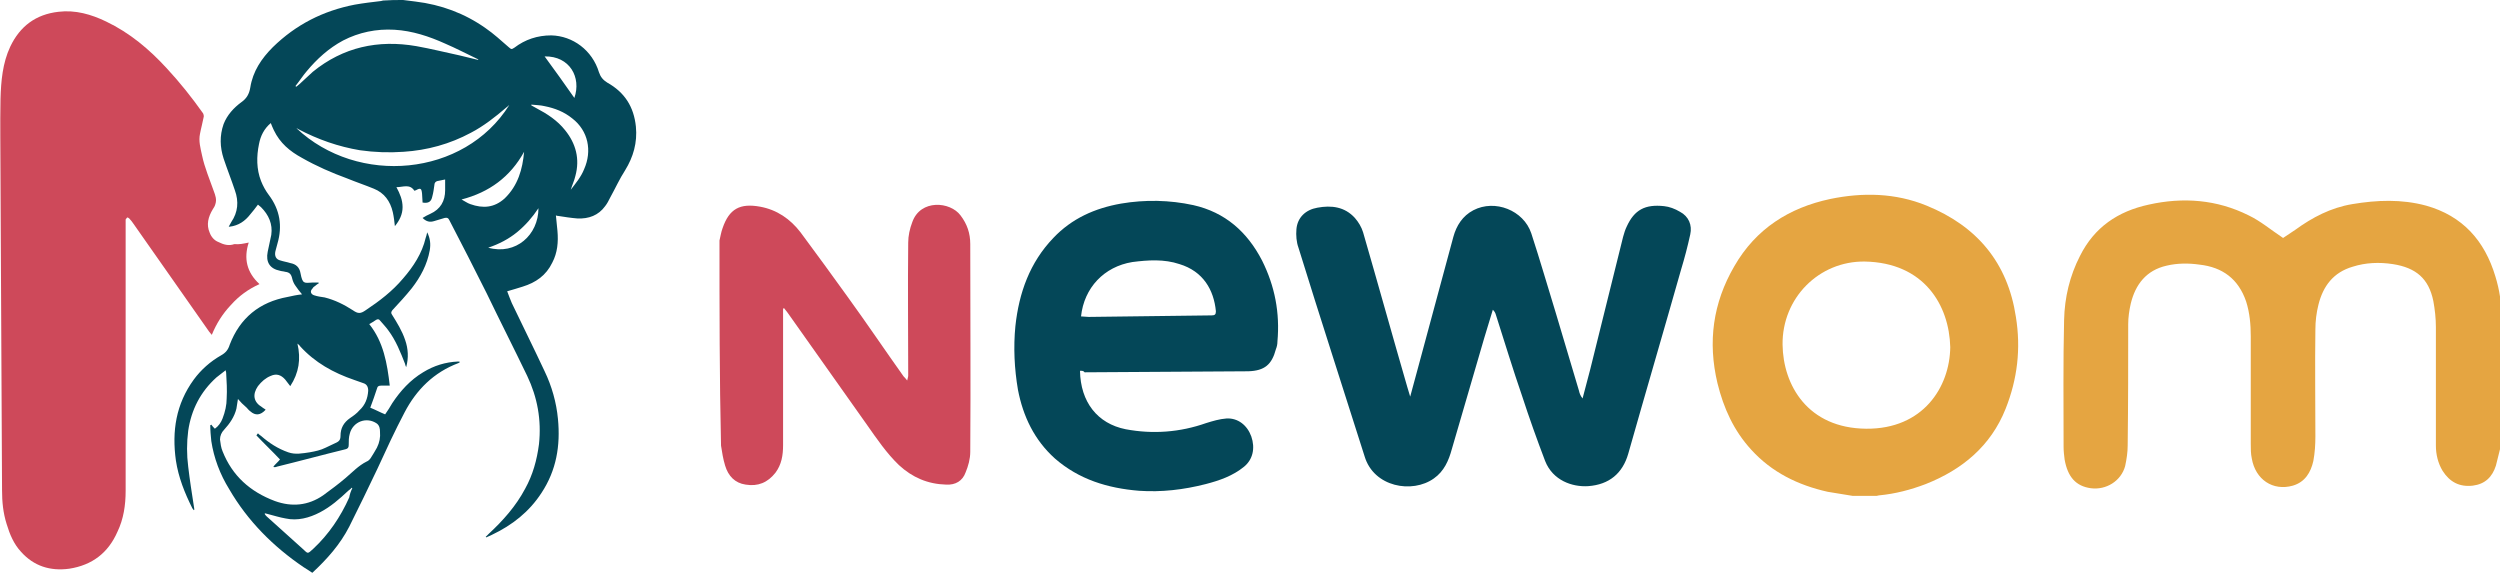
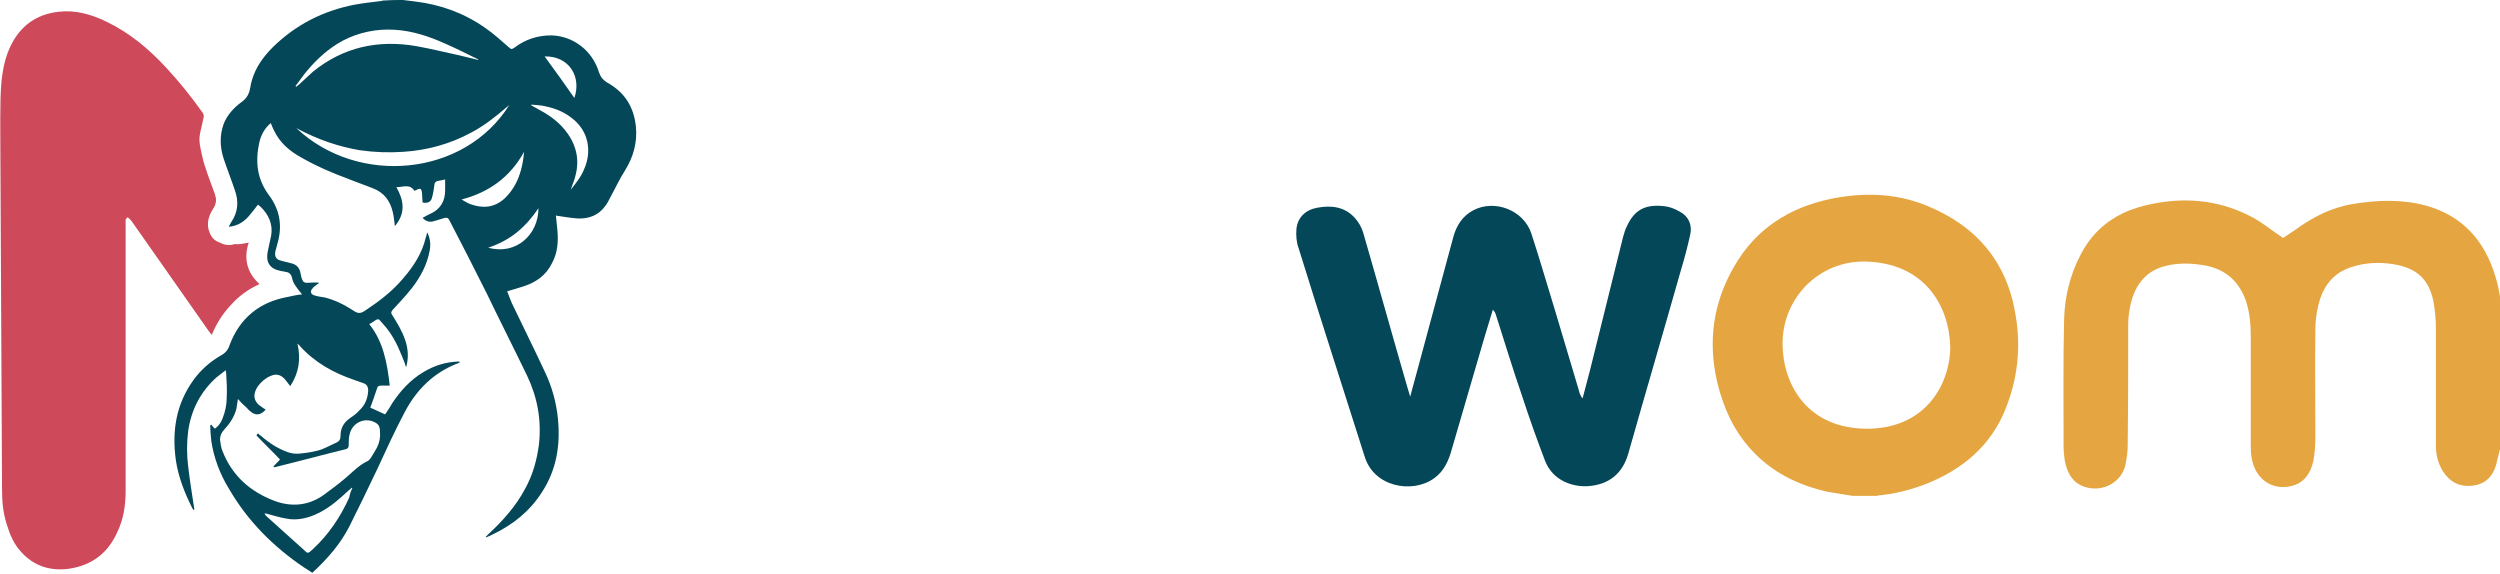
<svg xmlns="http://www.w3.org/2000/svg" id="Layer_1" x="0px" y="0px" viewBox="0 0 487.5 111.9" style="enable-background:new 0 0 487.5 111.9;" xml:space="preserve">
  <style type="text/css">	.st0{fill:#044758;}	.st1{fill:#E5A541;}	.st2{fill:#CE495A;}</style>
  <path class="st0" d="M78.6,0c0.8,0.1,1.6,0.2,2.4,0.3c5,0.6,9.6,2.3,13.7,5.2c1.6,1.1,3,2.4,4.5,3.7c0.5,0.4,0.5,0.5,1.1,0.1 c2.1-1.6,4.5-2.4,7.2-2.4c4.2,0.1,8,2.9,9.3,7.2c0.3,0.9,0.8,1.5,1.6,2c3.4,1.9,5.2,4.7,5.6,8.6c0.3,3.1-0.5,5.9-2.1,8.5 c-1.1,1.7-1.9,3.5-2.9,5.3c-0.3,0.6-0.6,1.2-1,1.7c-1.3,1.8-3.2,2.5-5.4,2.4c-1.3-0.1-2.5-0.3-3.8-0.5c-0.1,0-0.2,0-0.4-0.1 c0.1,1,0.2,2,0.3,3c0.2,2.2,0,4.3-1,6.2c-1.2,2.5-3.2,3.9-5.8,4.7c-1,0.3-1.9,0.6-3,0.9c0.3,0.8,0.6,1.6,0.9,2.3 c2.1,4.4,4.3,8.8,6.4,13.3c1.4,2.9,2.3,6.1,2.6,9.3c0.5,5.2-0.3,10-3.2,14.4c-2.4,3.7-5.7,6.3-9.7,8.2c-0.4,0.2-0.7,0.3-1.1,0.5 c0,0,0-0.1-0.1-0.1c0.2-0.2,0.4-0.4,0.6-0.6c2.8-2.6,5.3-5.4,7.1-8.8c1.5-2.7,2.3-5.6,2.7-8.7c0.5-4.7-0.3-9.1-2.3-13.3 c-2.6-5.4-5.3-10.7-7.9-16.1c-2.4-4.8-4.8-9.5-7.3-14.3c-0.2-0.4-0.4-0.5-0.9-0.4c-0.6,0.2-1.3,0.4-2,0.6c-0.9,0.3-1.6,0.1-2.3-0.6 c0.5-0.3,1-0.6,1.5-0.8c2-0.9,2.9-2.5,2.9-4.6c0-0.7,0-1.3,0-2.1c-0.5,0.1-1,0.2-1.5,0.3c-0.4,0.1-0.6,0.4-0.6,0.8 c-0.1,0.7-0.2,1.5-0.4,2.2c-0.2,1-0.7,1.4-1.9,1.2c0-0.6-0.1-1.1-0.1-1.7c-0.1-1.1-0.3-1.2-1.2-0.7c-0.1,0-0.2,0.1-0.3,0.1 c-0.9-1.4-2.2-0.7-3.5-0.7c0.7,1.3,1.2,2.5,1.2,3.9c0,1.4-0.6,2.6-1.5,3.7c-0.1-0.9-0.2-1.8-0.4-2.7c-0.5-2.2-1.7-3.8-3.7-4.6 c-1.7-0.7-3.5-1.3-5.2-2c-3-1.1-6-2.4-8.8-4c-2.4-1.3-4.3-2.9-5.5-5.4c-0.2-0.4-0.4-0.9-0.6-1.4c-1.3,1.1-2,2.5-2.3,4.1 c-0.5,2.4-0.5,4.9,0.4,7.2c0.4,1,0.9,1.9,1.5,2.7c2.2,2.9,2.7,6.1,1.7,9.5c-0.1,0.5-0.3,1-0.4,1.5c-0.2,0.9,0.1,1.6,1,1.8 c0.6,0.2,1.3,0.3,1.9,0.5c1.1,0.2,1.8,0.8,2,2c0.4,2.1,0.7,1.9,2.3,1.8c0.4,0,0.7,0,1.1,0c0.1,0,0.1,0,0.2,0.1 c-0.3,0.2-0.6,0.4-0.8,0.6c-0.2,0.1-0.4,0.3-0.5,0.5c-0.5,0.5-0.3,1.1,0.4,1.3c0.6,0.2,1.3,0.3,2,0.4c2,0.5,3.8,1.4,5.5,2.5 c1,0.7,1.5,0.7,2.5,0c2.7-1.8,5.2-3.7,7.3-6.2c2-2.3,3.7-4.9,4.4-7.9c0.1-0.3,0.2-0.6,0.3-1.1c0.6,1.2,0.7,2.3,0.5,3.5 c-0.5,2.8-1.8,5.2-3.5,7.4c-1.2,1.5-2.5,2.9-3.8,4.3c-0.2,0.3-0.3,0.5-0.1,0.8c1,1.6,2,3.2,2.6,5c0.6,1.7,0.7,3.5,0.2,5.3 c-0.1-0.3-0.2-0.4-0.2-0.6c-0.9-2.3-1.8-4.6-3.3-6.6c-0.5-0.7-1.1-1.3-1.6-1.9c-0.2-0.3-0.5-0.3-0.8-0.1c-0.4,0.3-0.8,0.5-1.3,0.8 c2.8,3.5,3.5,7.7,4,12c-0.6,0-1.2,0-1.7,0c-0.4,0-0.7,0.1-0.8,0.6c-0.4,1.2-0.8,2.4-1.3,3.7c1,0.4,1.9,0.9,2.9,1.3 c0.5-0.7,1-1.5,1.4-2.2c1.6-2.4,3.5-4.5,6-6c2.1-1.3,4.4-2,6.8-2.1c0.1,0,0.3,0,0.4,0.1c-0.1,0.1-0.2,0.1-0.3,0.2 c-4.8,1.8-8.2,5.2-10.5,9.6c-1.9,3.6-3.6,7.3-5.3,11c-1.8,3.8-3.6,7.5-5.5,11.3c-1.8,3.5-4.3,6.3-7.2,9c-0.6-0.4-1.2-0.8-1.7-1.1 c-5.9-4-10.9-9-14.5-15.2c-1.8-2.9-3-6.1-3.5-9.4C41.1,85,41,83.9,41,82.9c0.1,0,0.1,0,0.2-0.1c0.2,0.3,0.4,0.5,0.7,0.8 c0.7-0.5,1.2-1.2,1.5-2c0.5-1.3,0.8-2.6,0.8-3.9c0.1-1.7,0-3.3-0.1-5c0-0.2-0.1-0.3-0.1-0.5c-0.6,0.5-1.2,0.9-1.8,1.4 c-3.1,2.8-4.9,6.3-5.5,10.4c-0.3,2.3-0.3,4.7,0,7c0.3,2.6,0.7,5.1,1.1,7.7c0,0.2,0.1,0.4,0.1,0.7c0,0-0.1,0-0.1,0.1 c-0.1-0.1-0.2-0.3-0.3-0.4c-1.5-3-2.7-6-3.2-9.3c-0.8-5.7,0-11,3.5-15.8c1.4-1.9,3.2-3.5,5.3-4.7c0.9-0.5,1.4-1.1,1.7-2.1 c2-5.2,5.8-8.3,11.3-9.3c0.9-0.2,1.8-0.4,2.8-0.5c-0.5-0.6-0.9-1.1-1.3-1.7c-0.3-0.4-0.5-0.9-0.6-1.3c-0.2-0.9-0.5-1.3-1.4-1.4 c-0.3-0.1-0.7-0.1-1-0.2c-2-0.4-2.8-1.7-2.4-3.7c0.2-1.1,0.5-2.2,0.7-3.3c0.3-2.1-0.5-3.9-2-5.4c-0.2-0.2-0.4-0.3-0.6-0.5 c-0.5,0.7-1,1.3-1.5,1.9c-1,1.3-2.3,2.2-4,2.4c0,0-0.1,0-0.2,0c0.2-0.3,0.3-0.6,0.5-0.9c1.3-1.9,1.5-4,0.7-6.2 c-0.7-2.1-1.5-4.1-2.2-6.2c-0.7-2.2-0.8-4.4,0-6.7c0.7-1.8,2-3.2,3.5-4.3c1-0.7,1.5-1.6,1.7-2.8c0.5-3.2,2.2-5.7,4.4-7.9 c4.5-4.4,9.8-7.1,16-8.3c1.7-0.3,3.4-0.5,5.1-0.7c0.1,0,0.3-0.1,0.4-0.1C76.1,0,77.3,0,78.6,0z M46.4,77.8c-0.1,0.7-0.2,1.3-0.3,1.9 c-0.4,1.6-1.3,2.9-2.4,4.1c-0.5,0.5-0.8,1.2-0.8,1.9c0.1,0.8,0.2,1.6,0.5,2.3c1.9,4.8,5.4,7.9,10.2,9.7c3.3,1.2,6.5,0.9,9.4-1.1 c1.5-1.1,3-2.2,4.4-3.4c1.3-1.1,2.5-2.4,4.1-3.2c0.3-0.1,0.6-0.4,0.8-0.7c0.4-0.6,0.8-1.3,1.2-2c0.5-1,0.7-2,0.6-3.1 c0-0.6-0.1-1.2-0.6-1.6c-2-1.4-4.7-0.4-5.3,2c-0.2,0.7-0.2,1.4-0.2,2.2c0,0.5-0.2,0.7-0.6,0.8c-4.5,1.1-8.9,2.3-13.4,3.4 c-0.2,0.1-0.4,0.1-0.6,0.1c0,0,0-0.1-0.1-0.1c0.4-0.5,0.9-0.9,1.3-1.4c-1.5-1.6-3.1-3.1-4.6-4.7c0.1-0.1,0.2-0.3,0.3-0.4 c0.2,0.2,0.4,0.4,0.6,0.5c1.6,1.4,3.3,2.5,5.3,3.2c1.4,0.5,2.8,0.2,4.2,0c1.1-0.2,2.1-0.4,3.1-0.9c0.6-0.3,1.3-0.6,1.9-0.9 c0.7-0.3,1-0.6,1-1.4c0-1.5,0.6-2.6,1.9-3.5c0.6-0.4,1.3-0.9,1.8-1.5c1.1-1,1.6-2.3,1.7-3.8c0-0.8-0.3-1.3-1-1.5 c-0.6-0.2-1.1-0.4-1.7-0.6c-4.1-1.4-7.7-3.4-10.6-6.6c-0.1-0.2-0.3-0.3-0.5-0.5c0.7,3,0.3,5.7-1.4,8.3c-0.4-0.5-0.7-0.9-1-1.3 c-0.8-0.9-1.7-1.2-2.8-0.7c-1,0.4-1.8,1.1-2.5,2c-1.1,1.6-0.9,3.1,0.8,4.1c0.2,0.2,0.5,0.3,0.7,0.5c-1,1.1-2,1.2-3,0.3 c-0.3-0.2-0.5-0.5-0.7-0.7C47.4,78.9,46.9,78.4,46.4,77.8z M99.3,20.5c-0.2,0.1-0.3,0.3-0.5,0.4c-2.2,1.9-4.5,3.7-7,5 c-4.1,2.2-8.5,3.4-13.1,3.7c-2.8,0.2-5.7,0.1-8.5-0.3c-4.2-0.7-8.2-2.1-12-4.1c-0.1-0.1-0.2-0.1-0.4-0.2 C69.8,36.3,90.5,34.5,99.3,20.5z M57.6,16.8c0.1,0,0.1,0.1,0.2,0.1c0.2-0.2,0.4-0.3,0.6-0.5c0.9-0.8,1.7-1.6,2.6-2.4 C66.9,9.2,73.7,7.7,81.2,9c2.8,0.5,5.6,1.2,8.4,1.8c1.2,0.3,2.5,0.6,3.7,0.9c-0.1-0.1-0.1-0.2-0.2-0.2c-2.1-1-4.2-2.1-6.3-3 c-3.1-1.4-6.4-2.5-9.9-2.7c-3.5-0.2-6.9,0.5-10,2.1c-2.8,1.5-5.1,3.6-7.1,6C59.1,14.7,58.4,15.8,57.6,16.8z M68.7,95.2 c0,0-0.1-0.1-0.1-0.1c-0.2,0.2-0.4,0.4-0.7,0.6c-1.7,1.6-3.4,3.1-5.5,4.2c-2.1,1.1-4.4,1.7-6.7,1.2c-1.2-0.2-2.4-0.6-3.6-0.9 c-0.1,0-0.3-0.1-0.4-0.1c0,0-0.1,0.1-0.1,0.1c0.1,0.2,0.3,0.4,0.4,0.5c2.3,2.1,4.7,4.2,7,6.3c1.1,1,0.9,1.1,2.1,0 c3-2.8,5.3-6.2,7-10C68.2,96.4,68.4,95.8,68.7,95.2z M111.3,37c1-1.3,2-2.5,2.6-4c1.6-3.6,0.8-7.5-2.3-9.9c-1.6-1.3-3.4-2-5.4-2.4 c-0.8-0.2-1.7-0.2-2.6-0.3c0,0.1,0,0.2,0.1,0.2c0.3,0.2,0.6,0.3,0.9,0.5c2.1,1.1,4.1,2.4,5.6,4.3c2.1,2.6,2.9,5.6,2,8.9 C112,35.2,111.6,36,111.3,37z M102.2,29.6c-2.7,4.9-6.8,7.9-12.2,9.3c0.6,0.3,1.1,0.7,1.7,0.9c2.5,0.9,4.7,0.7,6.7-1.1 C101,36.2,101.9,33,102.2,29.6z M106.2,11c2,2.7,3.9,5.4,5.8,8.1C113.4,15.1,111.1,10.9,106.2,11z M105,40.6 c-1.2,1.8-2.5,3.3-4.2,4.7c-1.6,1.3-3.5,2.3-5.6,3C100.6,49.8,105,45.8,105,40.6z" />
  <path class="st1" d="M487.5,87.6c-0.3,1.1-0.5,2.1-0.8,3.2c-0.7,2.2-2.1,3.6-4.5,3.9c-2.6,0.3-4.5-0.7-5.9-2.9 c-0.9-1.5-1.3-3.2-1.3-4.9c0-7.7,0-15.4,0-23.1c0-1.7-0.2-3.5-0.5-5.1c-0.9-4.4-3.4-6.5-7.9-7.2c-2.6-0.4-5.3-0.3-7.8,0.5 c-3.8,1.1-5.8,3.8-6.7,7.4c-0.4,1.6-0.6,3.2-0.6,4.9c-0.1,6.9,0,13.8,0,20.8c0,1.6-0.1,3.2-0.4,4.8c-0.5,2.2-1.6,4.1-4,4.8 c-3.9,1.1-7.3-1.2-8-5.3c-0.2-0.9-0.2-1.9-0.2-2.9c0-7,0-13.9,0-20.9c0-2.3-0.2-4.6-0.9-6.8c-1.5-4.4-4.6-6.7-9.1-7.2 c-2.1-0.3-4.3-0.3-6.4,0.2c-4,0.9-6.1,3.7-7,7.4c-0.3,1.3-0.5,2.7-0.5,4c0,7.8,0,15.7-0.1,23.6c0,1.4-0.2,2.7-0.5,4.1 c-0.8,2.9-3.7,4.7-6.7,4.3c-2.9-0.4-4.5-2.2-5.1-5.6c-0.1-0.8-0.2-1.6-0.2-2.5c0-8.2-0.1-16.5,0.1-24.7c0.1-4.4,1.1-8.6,3.1-12.5 c2.8-5.6,7.4-8.7,13.4-10c6.7-1.5,13.3-1,19.5,2.1c2.3,1.1,4.3,2.8,6.7,4.4c0.6-0.4,1.5-1,2.4-1.6c3.3-2.4,6.9-4.3,11.1-5 c4.8-0.8,9.6-1,14.4,0.3c7.1,2,11.4,6.8,13.5,13.8c0.8,2.6,1.2,5.2,1.2,7.9c0,2.2,0.1,4.4,0.1,6.6C487.5,74.4,487.5,81,487.5,87.6z" />
  <path class="st1" d="M361.3,96.7c-1.6-0.3-3.3-0.5-4.9-0.8c-5.8-1.3-10.9-3.8-14.9-8.2c-3.4-3.7-5.4-8.1-6.6-13 c-1.9-8-0.9-15.6,3.3-22.8c4.2-7.3,10.7-11.4,18.7-13.1c6.3-1.3,12.7-1.2,18.8,1.3c9.8,4,15.8,11.1,17.4,21.7c1,6.2,0.3,12.1-2,17.9 c-2.9,7.3-8.5,11.9-15.6,14.7c-2.9,1.1-5.9,1.9-9.1,2.2c-0.2,0-0.3,0.1-0.5,0.1C364.4,96.7,362.9,96.7,361.3,96.7z M380.3,67.7 c-0.2-8.2-5.1-16.5-16.7-16.7c-8.9-0.1-16.1,7.1-16,16.2c0.1,7.9,4.9,16.3,16.3,16.4C375,83.7,380.2,75.5,380.3,67.7z" />
-   <path class="st2" d="M140.3,46.9c0.2-0.8,0.3-1.6,0.6-2.4c1.3-3.8,3.4-4.9,7.3-4.2c3.3,0.6,5.9,2.4,7.9,5c3.1,4.2,6.2,8.4,9.2,12.6 c3.7,5.1,7.2,10.3,10.9,15.5c0.2,0.2,0.4,0.4,0.7,0.8c0.1-0.5,0.2-0.7,0.2-1c0-8.6-0.1-17.3,0-25.9c0-1.3,0.3-2.7,0.8-4 c1.6-4.5,7.4-4,9.4-1.3c1.3,1.7,1.9,3.5,1.9,5.6c0,13.5,0.1,27,0,40.5c0,1.4-0.4,2.8-0.9,4c-0.6,1.7-2,2.5-3.8,2.4 c-3.6-0.1-6.6-1.4-9.2-3.8c-2.4-2.3-4.3-5.1-6.2-7.8c-5.2-7.3-10.3-14.6-15.5-21.9c-0.2-0.3-0.5-0.6-0.7-0.9c-0.1,0-0.2,0.1-0.2,0.1 c0,0.3,0,0.6,0,0.9c0,8.6,0,17.1,0,25.7c0,2-0.3,3.8-1.5,5.4c-1.5,1.9-3.4,2.7-5.8,2.3c-2.1-0.3-3.4-1.7-4-3.7 c-0.4-1.3-0.6-2.6-0.8-3.9C140.3,73.8,140.3,60.4,140.3,46.9z" />
  <path class="st2" d="M48.5,47.3c-1,3.1-0.4,5.8,2.1,8.1c-2.2,1-4,2.3-5.6,4.1c-1.6,1.7-2.8,3.6-3.7,5.8c-0.2-0.2-0.3-0.4-0.5-0.6 c-4.9-7-9.8-14-14.8-21.1c-0.2-0.3-0.5-0.7-0.8-1c-0.1-0.1-0.3-0.2-0.4-0.2c-0.1,0.1-0.2,0.3-0.3,0.4c0,0.2,0,0.4,0,0.6 c0,17.4,0,34.9,0,52.3c0,2.8-0.4,5.5-1.6,8c-1.8,4.1-4.9,6.5-9.4,7.2c-3.7,0.5-6.9-0.5-9.4-3.3c-1.4-1.5-2.2-3.4-2.8-5.4 c-0.7-2.2-0.9-4.4-0.9-6.6c-0.1-13.5-0.1-27-0.2-40.4c0-7-0.1-13.9-0.1-20.9c0-5-0.1-10,0-15c0.1-3.5,0.4-7,1.9-10.2 c1.9-4,5-6.3,9.4-6.8c3.3-0.4,6.4,0.5,9.3,1.9c4.6,2.2,8.4,5.4,11.8,9.1c2.6,2.8,4.9,5.7,7.1,8.8c0.1,0.2,0.2,0.6,0.1,0.8 c-0.2,1.1-0.5,2.1-0.7,3.2c-0.3,1.4,0.1,2.8,0.4,4.2c0.5,2.4,1.5,4.7,2.3,7c0.3,0.8,0.6,1.6,0.3,2.5c-0.1,0.4-0.3,0.7-0.5,1 c-0.9,1.5-1.3,3-0.6,4.6c0.3,0.8,0.9,1.5,1.7,1.8c1,0.5,2,0.8,3.1,0.4C46.7,47.7,47.5,47.5,48.5,47.3z" />
  <path class="st0" d="M275,77.3c0.4-1.6,0.9-3.2,1.3-4.8c2.4-8.8,4.7-17.5,7.1-26.3c0.6-2.2,1.8-4.1,3.9-5.2c4.2-2.2,9.8,0,11.3,4.5 c1.7,5.2,3.2,10.4,4.8,15.6c1.5,5,3,10.1,4.5,15.1c0.1,0.5,0.3,1,0.7,1.5c0.5-1.9,1-3.8,1.5-5.7c2.1-8.6,4.3-17.2,6.4-25.8 c0.2-0.7,0.4-1.4,0.7-2c1.5-3.3,3.6-4.4,7.3-4c1,0.1,2.1,0.5,3.1,1.1c1.7,0.9,2.4,2.6,2,4.4c-0.5,2.3-1.1,4.6-1.8,6.9 c-3.4,12-6.9,23.9-10.3,35.9c-1.1,3.8-3.7,6-7.8,6.3c-3.1,0.2-6.9-1.1-8.4-4.9c-1.6-4.2-3.1-8.4-4.5-12.7 c-1.8-5.2-3.4-10.5-5.1-15.8c-0.1-0.4-0.3-0.7-0.6-1c-0.6,1.9-1.1,3.7-1.7,5.6c-2.1,7.2-4.2,14.4-6.3,21.6c-0.6,2.2-1.5,4.3-3.5,5.7 c-4.2,3-11.7,1.7-13.5-4.3c-4.3-13.6-8.7-27.1-12.9-40.7c-0.4-1.1-0.5-2.4-0.4-3.6c0.2-2.3,1.8-3.8,4.1-4.2c2.7-0.5,5.3-0.2,7.3,2 c0.7,0.8,1.3,1.8,1.6,2.8c2.9,10,5.7,20.1,8.6,30.1c0.2,0.7,0.4,1.4,0.6,2C274.9,77.3,274.9,77.3,275,77.3z" />
-   <path class="st0" d="M210.6,72.3c0.1,6.1,3.4,10.3,8.9,11.4c5.3,1,10.6,0.6,15.7-1.2c1.3-0.4,2.6-0.8,4-0.9c2.2-0.1,4,1.3,4.8,3.5 c0.8,2.3,0.3,4.5-1.4,5.9c-2.2,1.8-4.8,2.7-7.5,3.4c-4.3,1.1-8.6,1.6-13,1.3c-6.1-0.5-11.7-2.2-16.4-6.3c-4-3.6-6.2-8.2-7.2-13.4 c-0.7-4.1-0.9-8.3-0.5-12.4c0.7-6.5,2.8-12.4,7.4-17.2c3.6-3.8,8.1-5.8,13.2-6.7c4.7-0.8,9.5-0.7,14.1,0.3 c6.2,1.4,10.5,5.2,13.4,10.8c2.5,5,3.5,10.2,3,15.8c0,0.5-0.1,1-0.3,1.5c-0.8,3-2.2,4.2-5.4,4.3c-10.6,0.1-21.2,0.1-31.9,0.2 C211.3,72.3,211,72.3,210.6,72.3z M210.8,61.7c0.5,0,1,0.1,1.5,0.1c8-0.1,16-0.2,24-0.3c0.6,0,0.8-0.2,0.8-0.8 c-0.4-4.2-2.5-7.8-7.1-9.2c-3-1-6.1-0.8-9.2-0.4C215.3,52,211.4,56.1,210.8,61.7z" />
</svg>